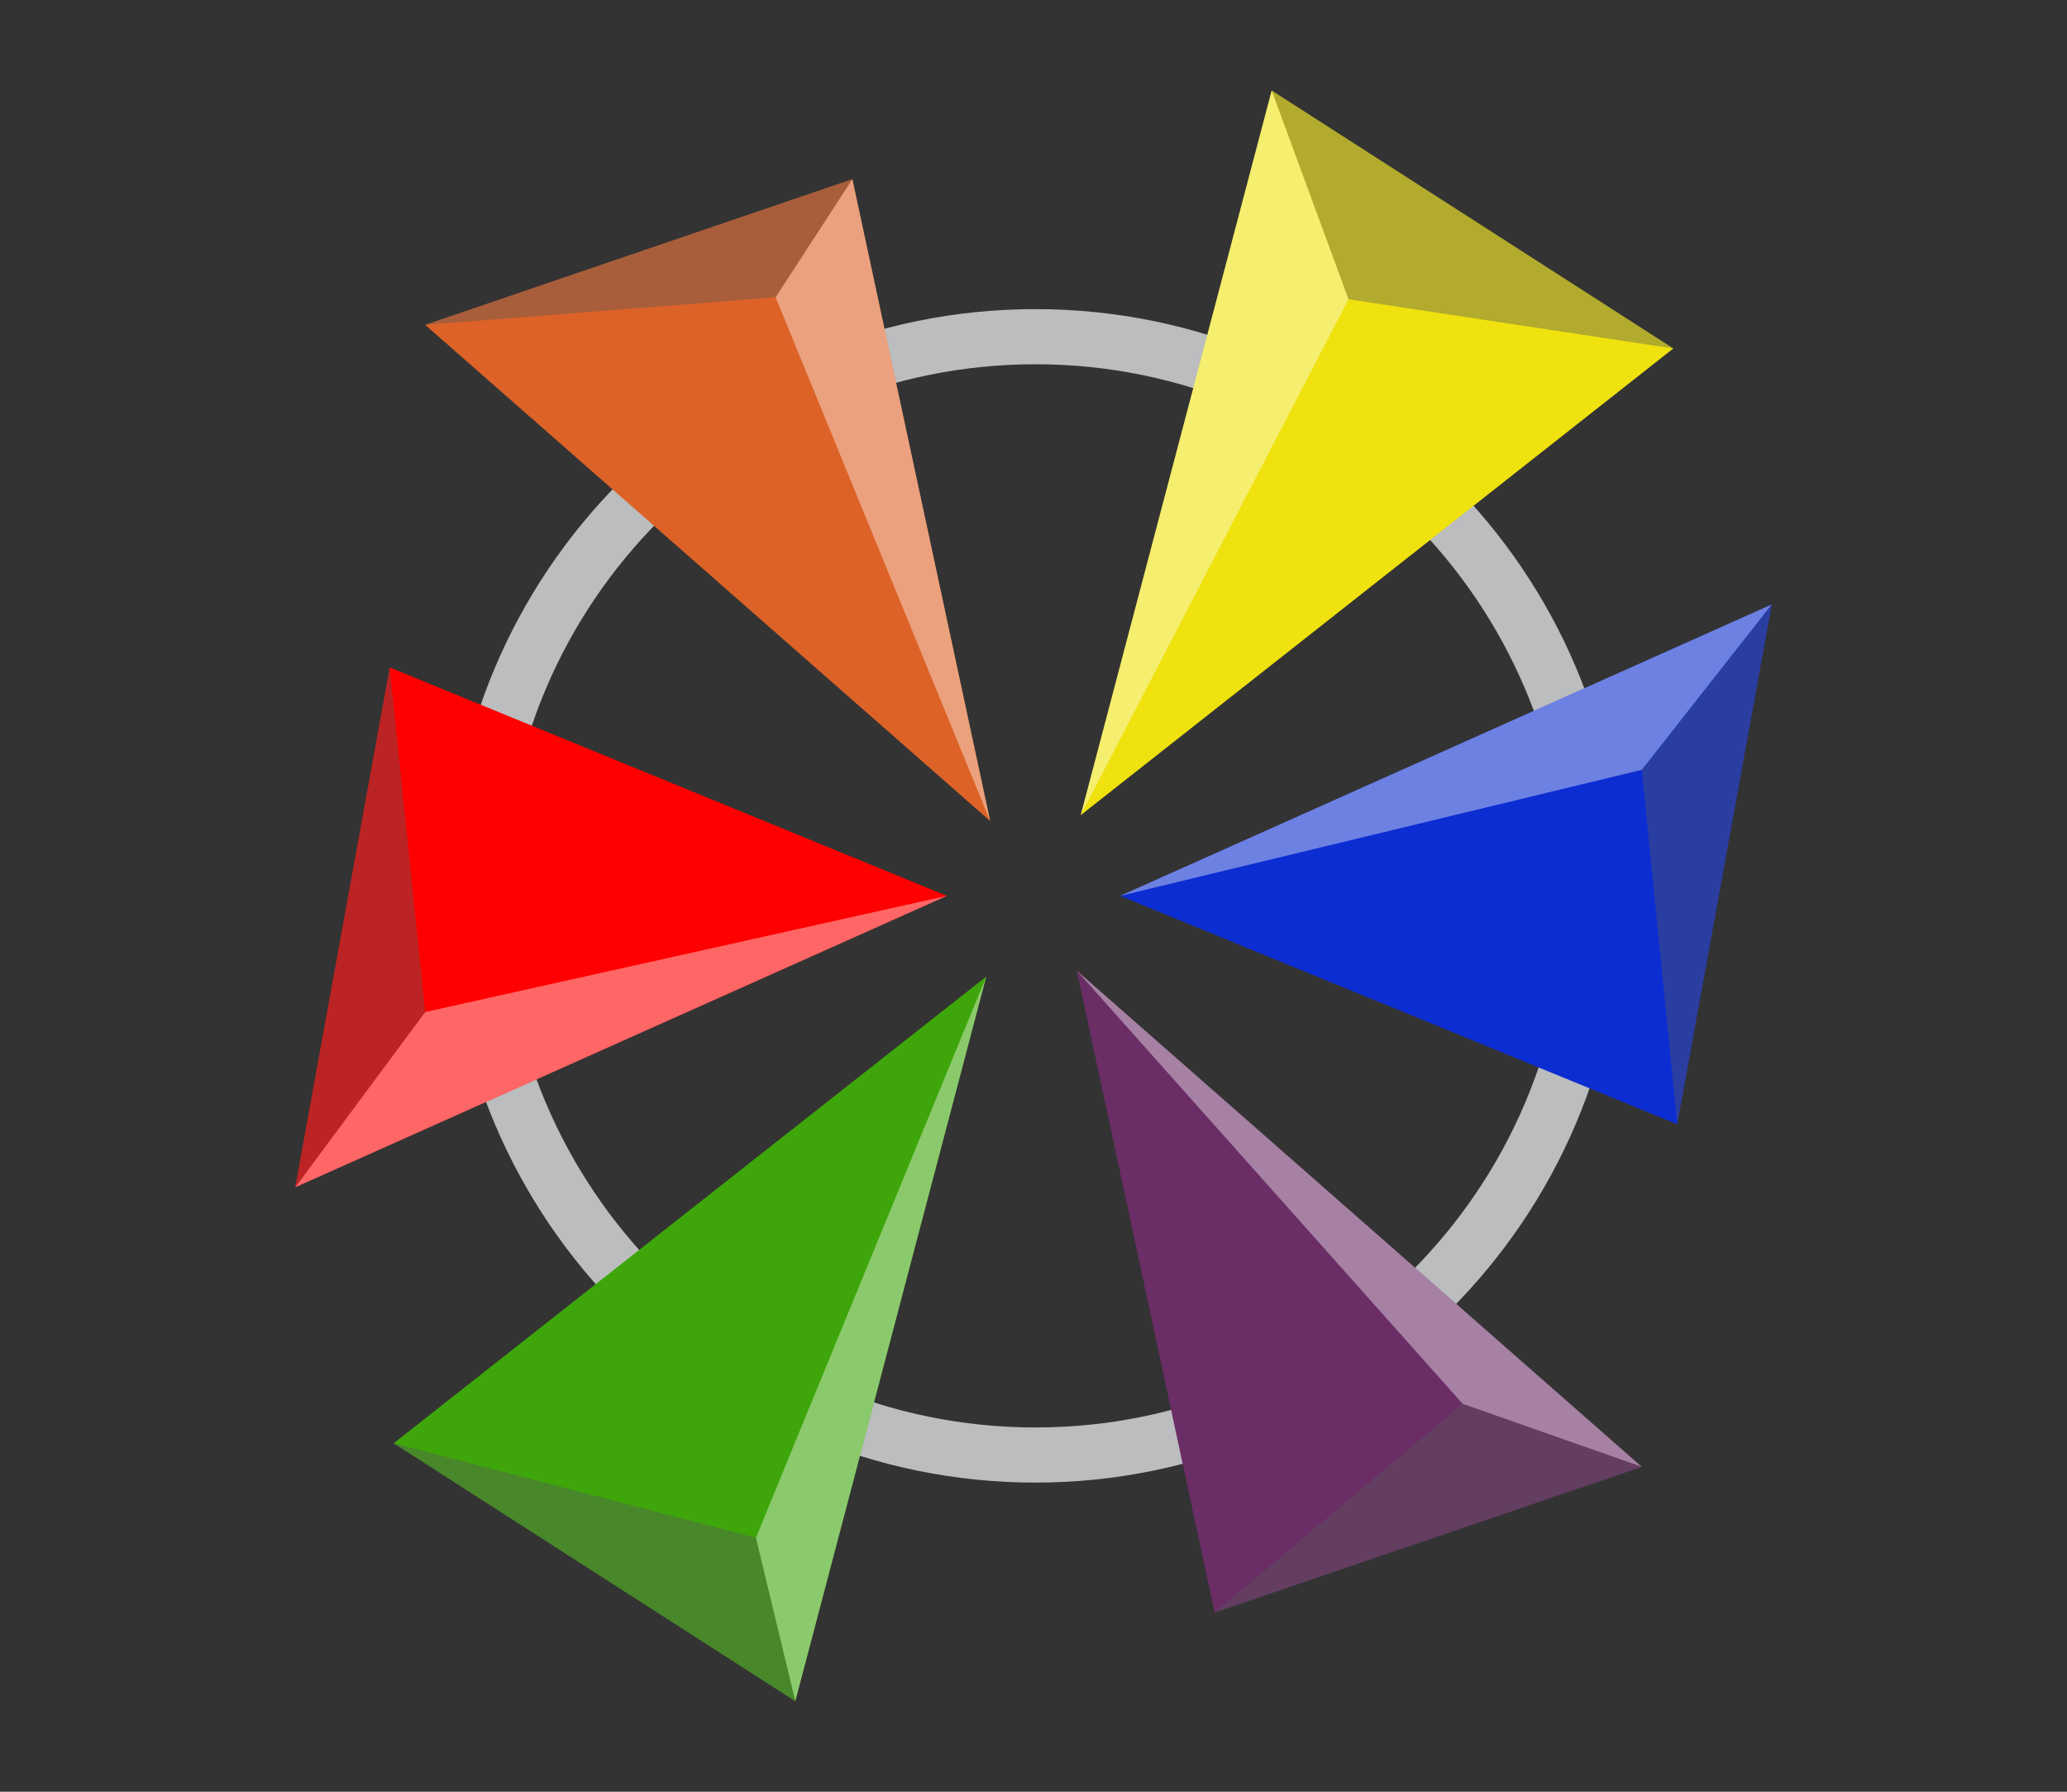
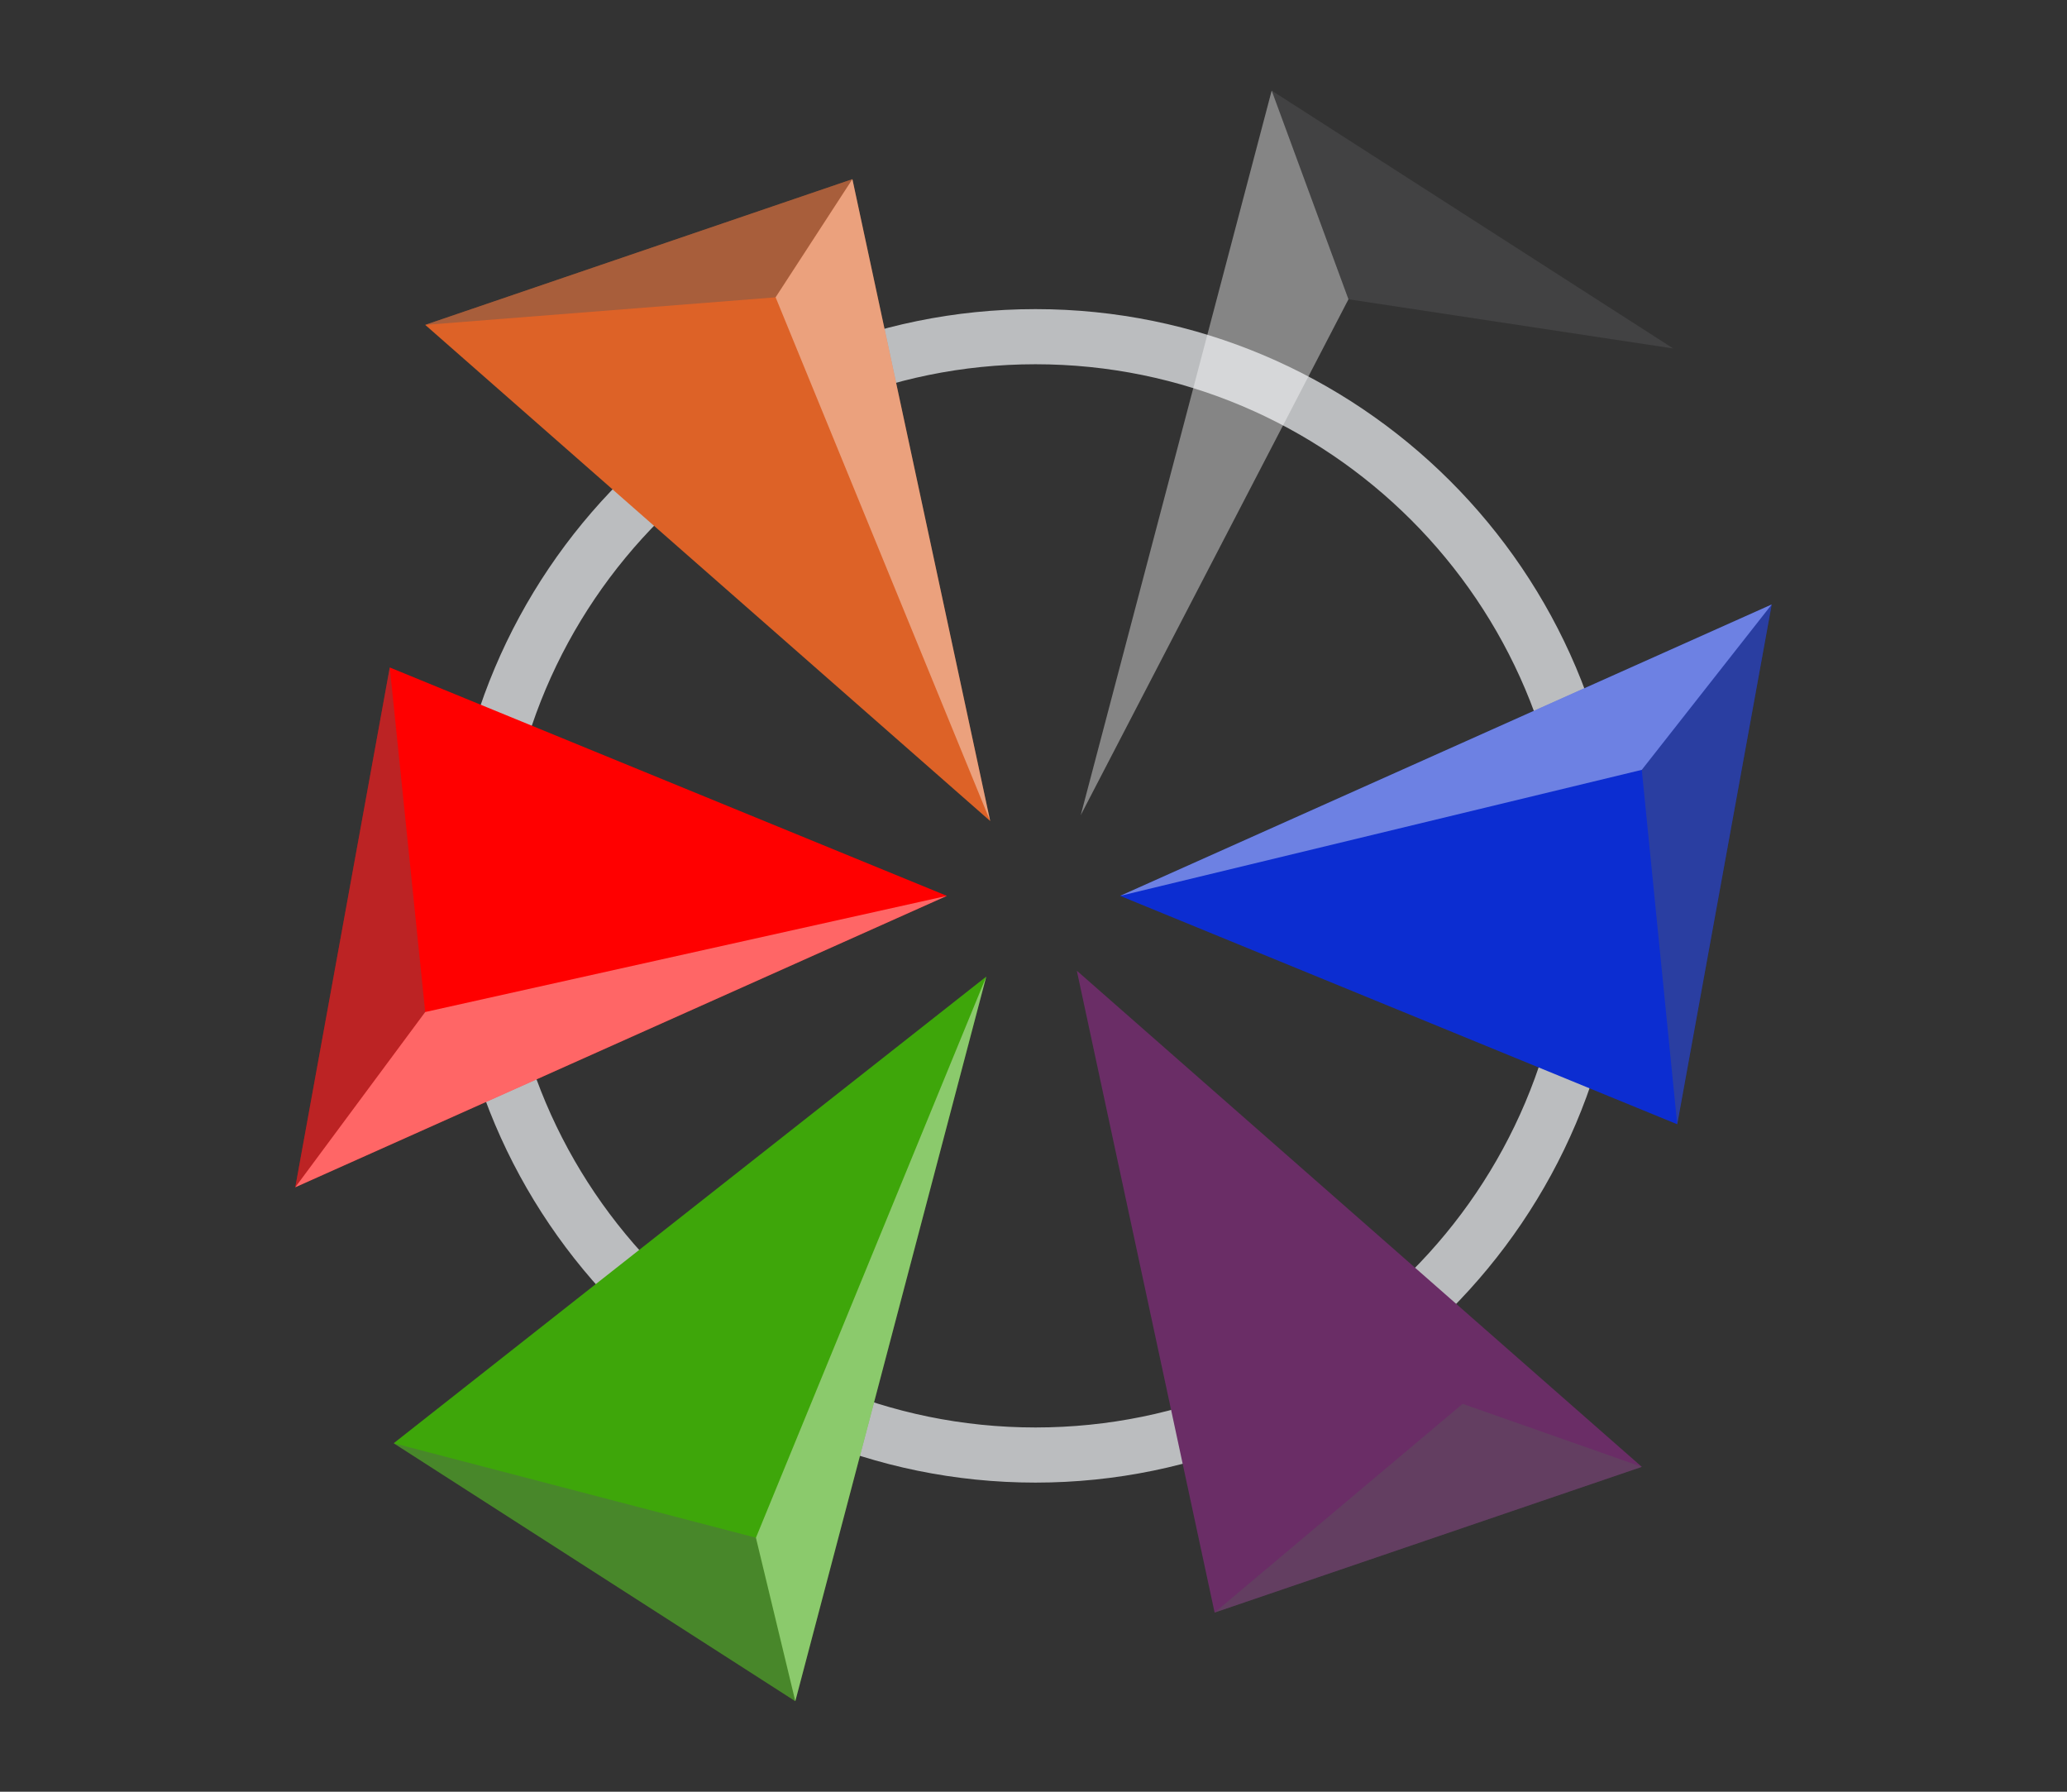
<svg xmlns="http://www.w3.org/2000/svg" version="1.1" id="Layer_1" x="0px" y="0px" viewBox="0 0 105 91" style="enable-background:new 0 0 105 91;" xml:space="preserve">
  <rect x="0" y="0" width="105" height="91" fill="#333333" stroke="none" />
  <style type="text/css">
	.st0{fill:#BBBDBF;}
	.st1{fill:#FF0000;}
	.st2{opacity:0.4;fill:#58595B;}
	.st3{opacity:0.4;fill:#FFFFFF;}
	.st4{fill:#DD6227;}
	.st5{fill:#3EA60A;}
	.st6{fill:#0C2DD1;}
	.st7{fill:#6A2D66;}
	.st8{fill:#EFE20F;}
</style>
  <g>
    <g>
      <path class="st0" d="M52.6,75.3c-16.4,0-29.8-13.3-29.8-29.8c0-16.4,13.3-29.8,29.8-29.8c16.4,0,29.8,13.3,29.8,29.8    C82.4,61.9,69,75.3,52.6,75.3z M52.6,18.5c-14.9,0-27,12.1-27,27c0,14.9,12.1,27,27,27c14.9,0,27-12.1,27-27    C79.6,30.6,67.5,18.5,52.6,18.5z" />
    </g>
    <polygon class="st1" points="19.8,33.9 15,60.3 48.1,45.5  " />
    <g>
      <polygon class="st2" points="19.8,33.9 15,60.3 21.6,51.4   " />
      <polygon class="st3" points="21.6,51.4 15,60.3 48.1,45.5   " />
    </g>
    <polygon class="st4" points="43.3,9.1 21.6,16.5 50.3,41.7  " />
    <g>
      <polygon class="st2" points="43.3,9.1 21.6,16.5 39.4,15.1   " />
      <polygon class="st3" points="50.3,41.7 43.3,9.1 39.4,15.1   " />
    </g>
    <polygon class="st5" points="20,73.3 40.4,86.4 50.1,49.6  " />
    <g>
      <polygon class="st2" points="20,73.3 40.4,86.4 38.4,78.1   " />
      <polygon class="st3" points="38.4,78.1 40.4,86.4 50.1,49.6   " />
    </g>
    <polygon class="st6" points="56.9,45.5 85.2,57.1 90,30.7  " />
    <g>
      <polygon class="st2" points="85.2,57.1 90,30.7 83.4,39.1   " />
      <polygon class="st3" points="83.4,39.1 90,30.7 56.9,45.5   " />
    </g>
    <polygon class="st7" points="54.7,49.3 61.7,81.9 83.4,74.5  " />
    <g>
-       <polygon class="st3" points="74.3,71.3 83.4,74.5 54.7,49.3   " />
      <polygon class="st2" points="61.7,81.9 83.4,74.5 74.3,71.3   " />
    </g>
-     <polygon class="st8" points="64.6,4.6 54.9,41.4 85,17.7  " />
    <polygon class="st2" points="85,17.7 64.6,4.6 68.5,15.2  " />
    <polygon class="st3" points="68.5,15.2 64.6,4.6 54.9,41.4  " />
  </g>
</svg>